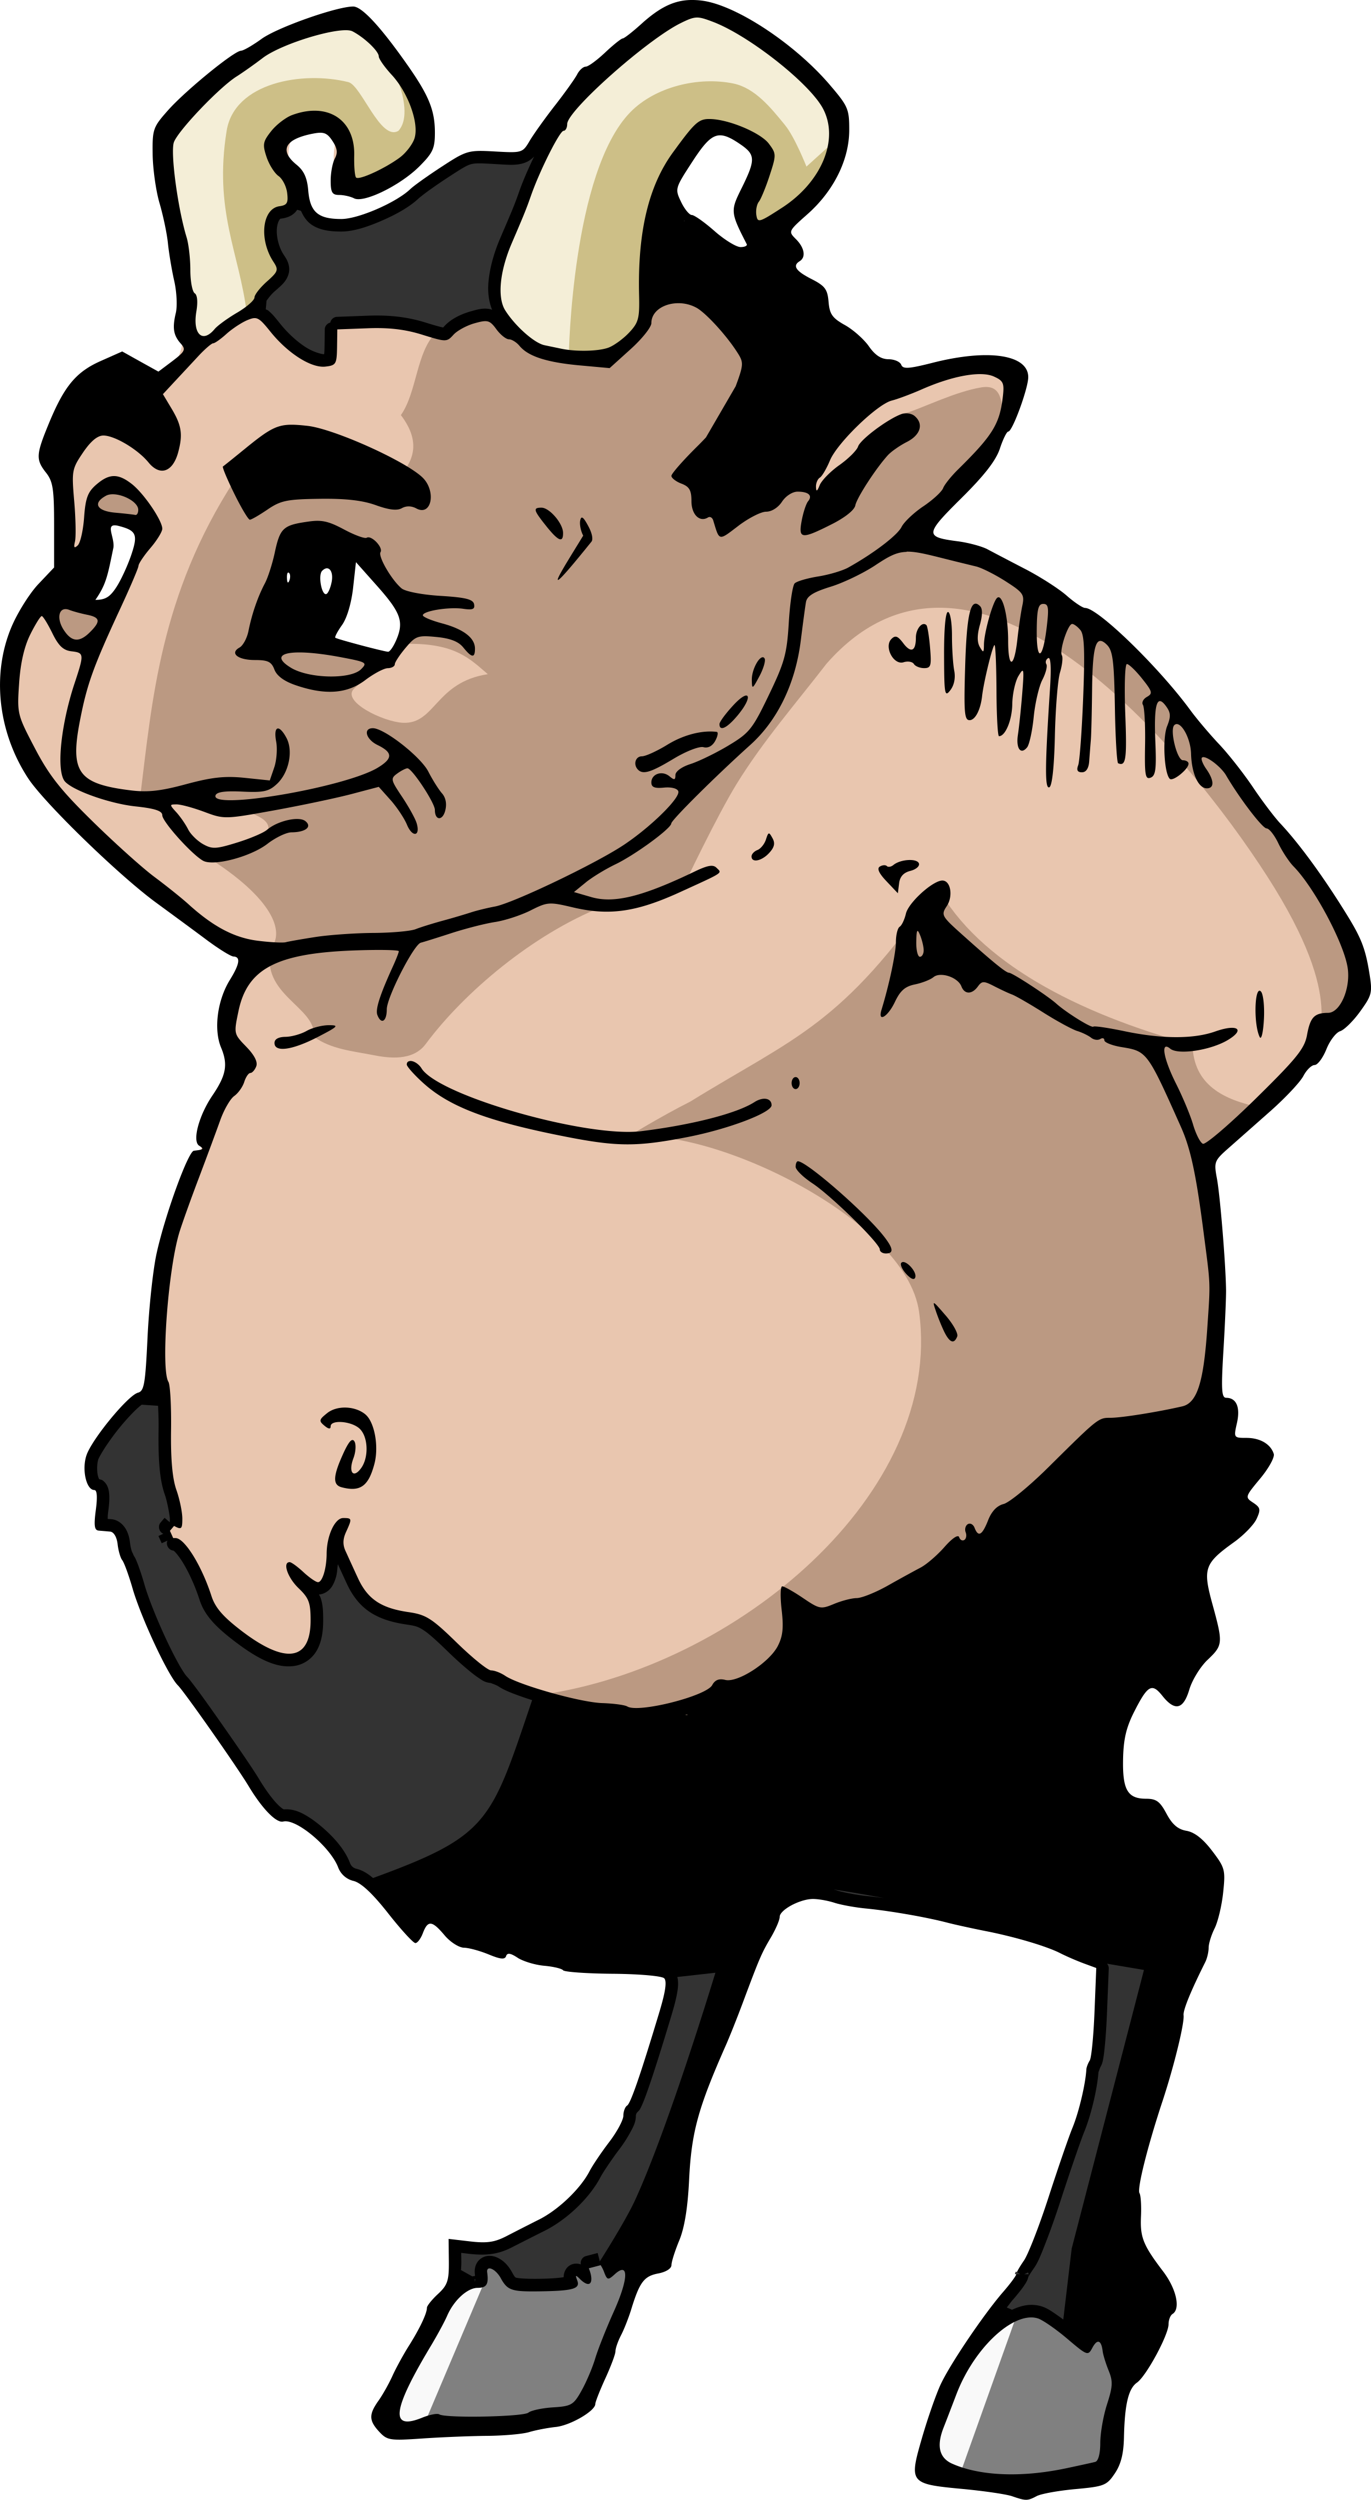
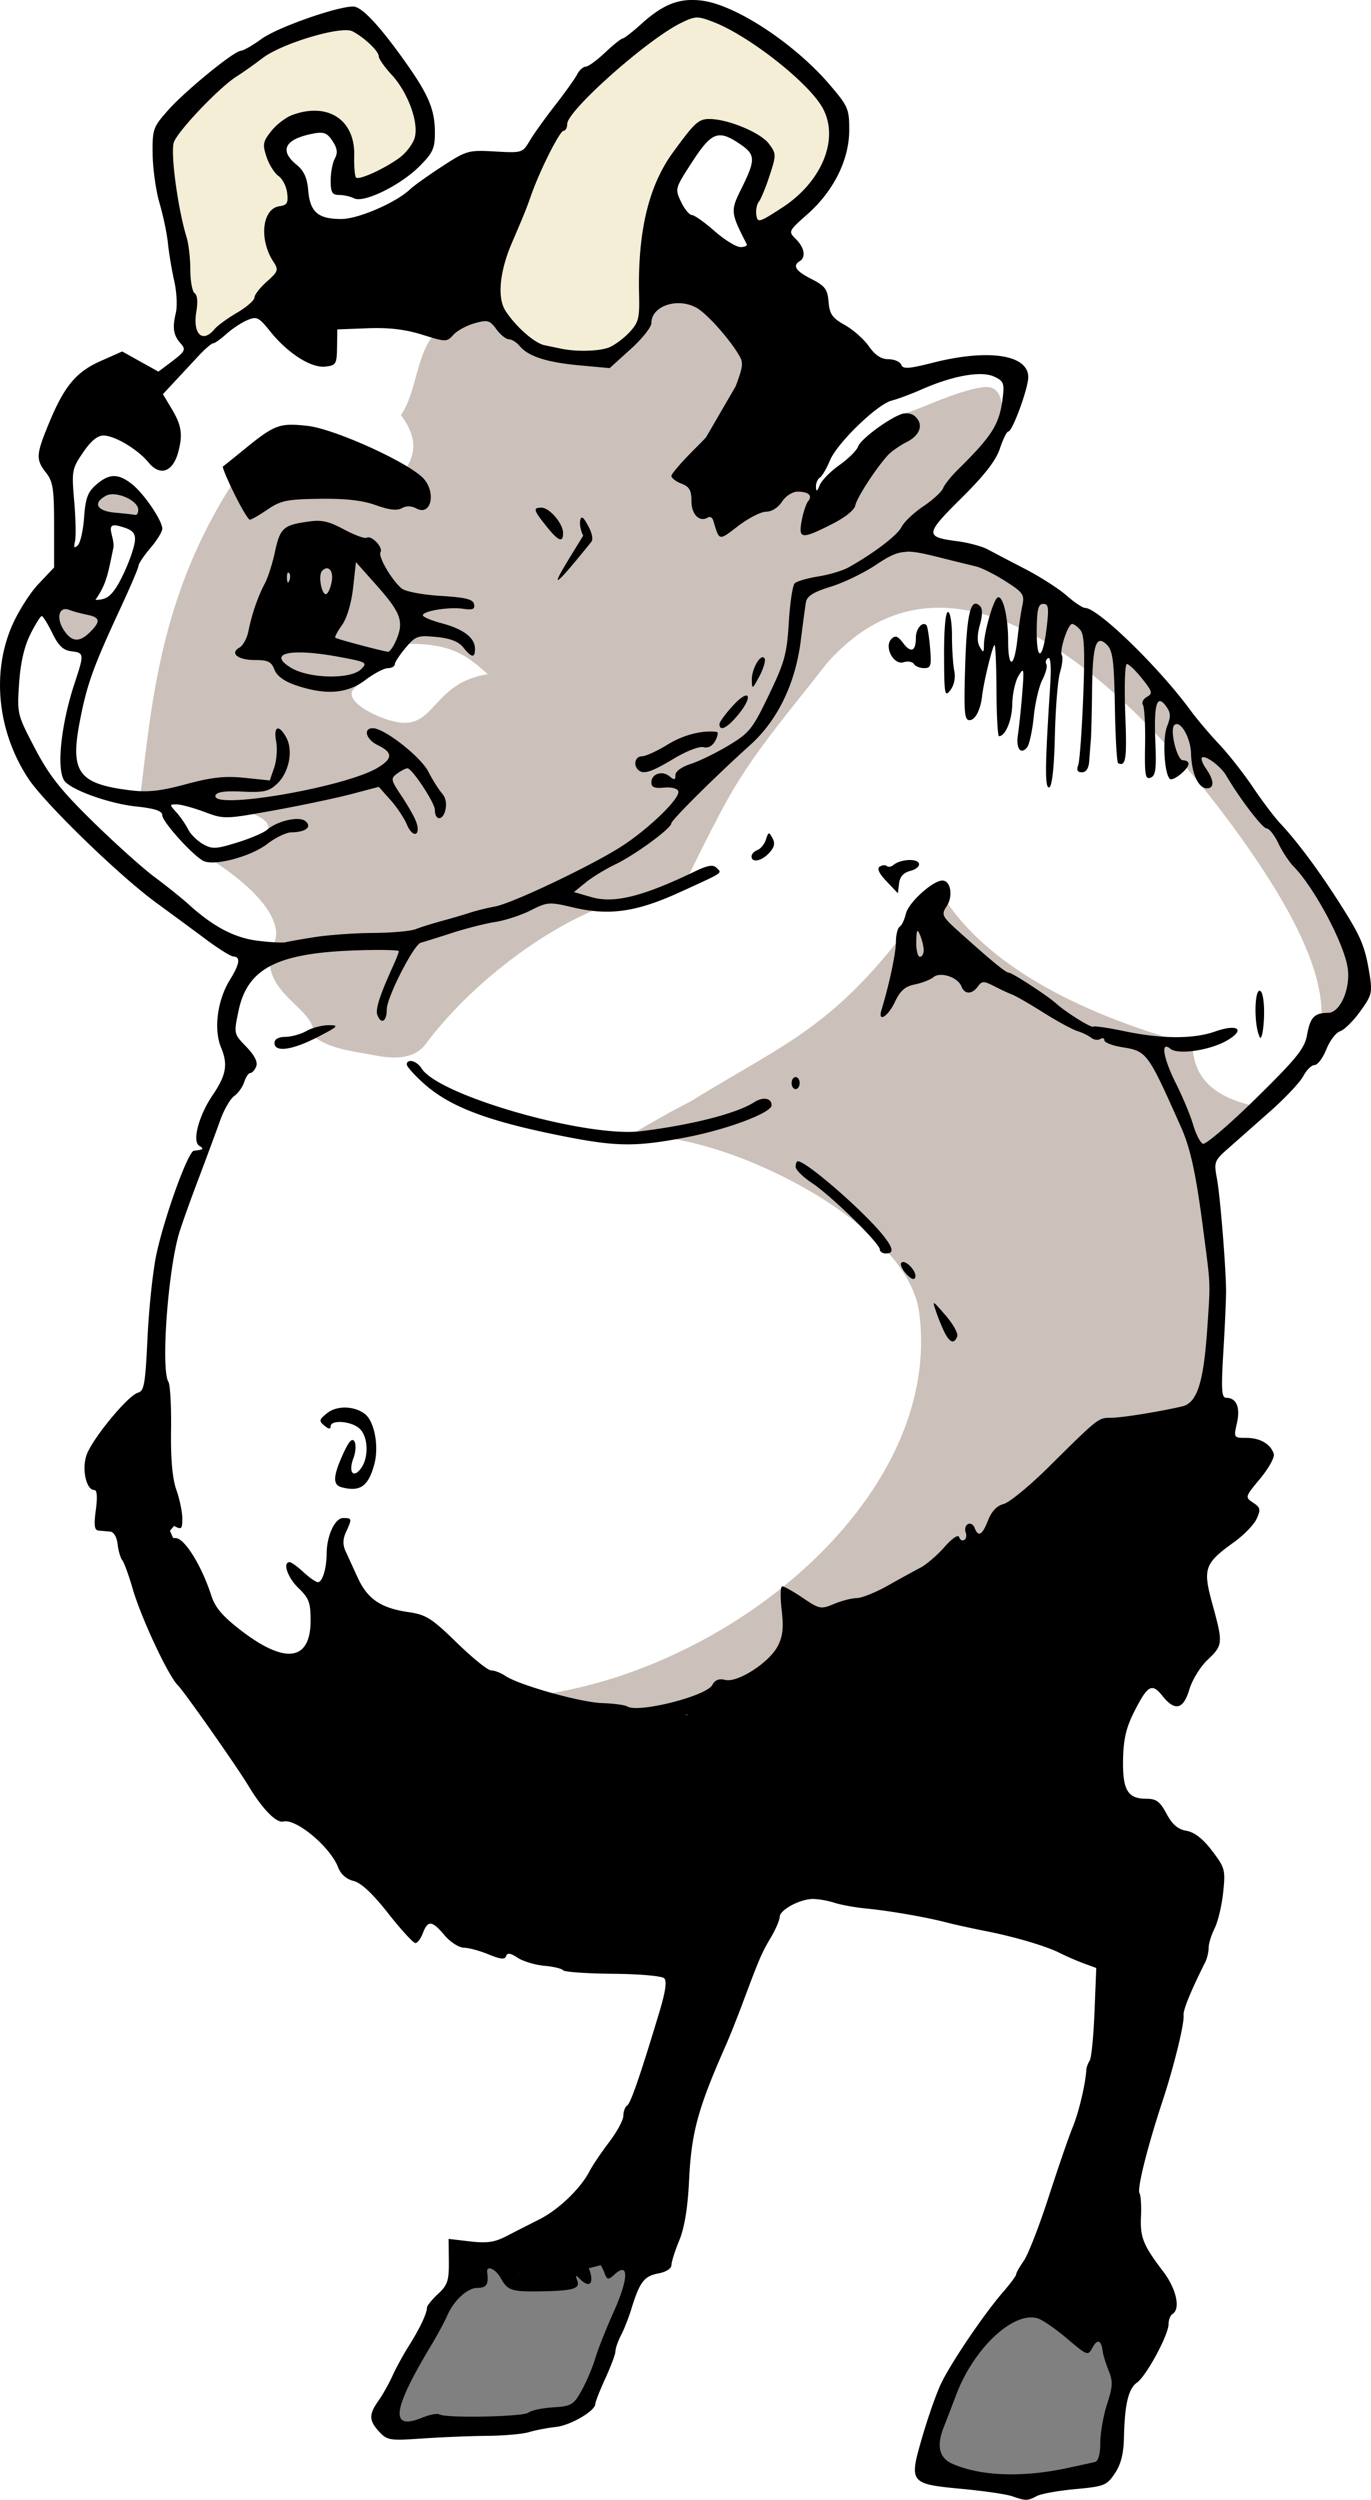
<svg xmlns="http://www.w3.org/2000/svg" viewBox="0 0 342 623.48">
-   <path d="M173.428 1.63c-18.815 5.054-31.544 21.939-42.249 37.028-16.19-2.278-26.776 10.704-40.828 16.297-16.302 9.262-28.464-32.37-6.479-20.604-6.152 26.906 34.937 5.44 19.819-11.834-7.496-25.433-32.352-18.809-47.81-4.975-20.919 8.881-16.357 29.776-11.754 47.544 3.537 11.15 4.019 38.807-13.762 24.107-28.369 8.476-10.502 37.046-17.4 55.762C-4.159 160.07-.46 188.63 16.503 202.477c9.959 16.665 36.755 25.627 46.947 38.738-7.333 8.07-5.376 17.135-3.87 24.298-5.71 9.143-8.464 21.046-14.064 30.794-6.53 15.935-6.042 33.533-8.816 50.05-17.58 22.162 11.724 66.972 28.676 86.512 70.658 18.844 146.66-10.304 214.24-20.46 4.525-17.915 1.922-24.37 19.22-54.156 6.899-17.484 4.984-66.501 2.484-66.648-4.818-3.212 26.418-25.193 38.417-43.163.476-19.643-16.685-33.683-26.652-49.083-17.927-22.917-36.58-46.835-63.838-59.046-14.766-1.466-28.872-5.09-8.89-19.022 11.021-9.756 23.844-38.497-2.9-30.053-19.263 6.682-39.345-15.832-44.048-30.626 2.284-13.46 28.217-30.1 8.109-42.607-8.268-6.96-16.818-15.14-28.094-16.375zm6.844 31.094c15.499 2.993 5.721 23.602 8.65 32.383-20.383-.336-34.245-25.994-8.65-32.383z" fill="#e9c6af" />
  <path d="M169.69 72.219c-7.19 5.961-15.229 13.596-21.219 17.156-10.438 1.275-15.312-4.66-25.75-11.094-1.652 3.335-10.64 1.444-13.969 4.688-4.937 4.81-4.708 14.82-8.75 20.562 5.3 6.997 3.011 11.827-1.031 16.155H58.565c-18.69 28.79-20.621 55.27-23.565 78.81 9.546-1.713 16.83 1.147 24.594 3 4.334 2.037 10.943 3.215 5.031 9.094L51.5 213.62c16.841 10.552 19.437 18.874 16.156 22.72-3.008 11.81 11.454 14.821 10.625 22.218 4.221 3.161 10.032 3.641 14.625 4.563 4.081.819 10.07 1.601 13.281-2.719 9.722-13.08 26.814-27.33 43.812-34.156 11.983-3.884 14.894-4.154 20.688-5.563 0 0 8.142-17.176 13.125-25.25 6.528-10.579 14.763-20.047 22.375-29.906 37-42.092 89.713 21.528 110 53.156s11.404 40.044 12.312 43.594c4.006-4.434 7.982-8.925 11.25-13.844 1.798-9.306-4.619-17.956-9.219-25.53-16.478-23.008-34.015-45.852-54.219-65.657-10.637-7.327-21.51-15.313-33.844-19.812-3.255-1.7-11.24-.592-10.438-5.937 1.585-2.01 3.24-4.016 4.906-6.031l-4.437 2.719 8.969-7.72 8.969-15.811c-.692-3.871-.19-8.937-5.657-8.031-6.493 1.075-14.198 4.957-18.688 6.375-3.26 1.03-15.9 14.83-22.625 22.344-.395-1.88-.665-3.82-.968-5.657l-19.688 9.094-11.094-13.125c11.12-6.92 12.02-17.946 17.15-27.275-5.8-5.588-6.22-12.96-19.19-16.156zM27.81 121.5c-2.451.11-5.326 2.06-5.125 4.75.563 2.761 3.879 3.195 6.188 3.563 2.1.095 4.476.915 6.437-.157 2.075-1.69.838-4.909-1.156-6.125-1.82-1.32-4.088-2.1-6.344-2.03zm-11.906 28.656c-2.845.274-3.605 3.917-2.469 6.125 1.042 2.585 3.289 5.647 6.469 5.031 2.78-.702 4.903-3.086 6.25-5.5.76-2.317-1.766-3.928-3.75-4.25-2.14-.513-4.276-1.372-6.5-1.406zm85.594 10.43c12.17-.2 15.832 3.855 20.188 7.563-13.132 2.02-13.06 12.512-21.188 12.125-4.942-.236-15.545-5.403-12.125-8.563l6.562-6.063 6.563-5.062zm132.34 60.625c-23.84 34.717-35.509 37.395-61.625 53.531-7.252 3.635-16.156 9.094-16.156 9.094 19.164-3.863 70.008 19.642 73.219 43.438 6.108 45.27-45.723 88.608-94.438 95.438l26.25 7.594L191.9 417.68l66.688-39.406-2.438-4.438 19.375-17.28 25.48-5.56 3.53-30.81-4.03-30.28 14.16-13.66c-9.625-1.876-16.933-5.75-17.188-15.657-29.002-7.887-53.422-20.745-63.624-39.375z" opacity=".294" fill="#502d16" />
-   <path d="M71.688 135.34l-5.05 25.254 28.788 4.04 8.081-7.576-14.142-19.698-17.678-2.02zM24.218 128.78l13.637 3.03-9.596 18.688-9.597.506-3.535-5.051 9.091-17.173z" fill="#fff" />
  <path d="M83.878 6.28c-15.789 2.7-29.48 13.121-39.522 25.191-4.98 7.181-1.263 16.727-.126 24.622 2.334 8.983 1.386 19.121 4.64 27.842 4.404 2.837 8.45-3.574 11.91-5.647 4.347-4.07 12.17-10.037 7.473-16.64-1.656-4.058-.19-8.56 4.072-10.038 4.248-6.086-8.11-11.626-3.44-17.804 3.897-4.824 14.558-7.159 16.761.316 2.089 3.493-.946 11.538 5.367 11.112 7.352-2.047 16.384-8.392 13.164-17.173-3.165-7.962-7.887-16.268-15.184-21.024-1.599-.717-3.378-.942-5.114-.758zm89.272-2.873c-11.431 3.438-19.695 13.2-28.265 20.988-9.157 9.605-13.045 22.9-18.173 34.855-3.24 7.293-5.743 17.184 1.518 23.107 6.053 7.446 17.007 7.4 25.38 4.893 9.509-4.995 6.729-17.153 8.29-25.91.81-10.945 5.12-22.812 14.06-29.554 5.208-1.235 11.09 1.883 14.804 5.461 2.47 6.07-5.809 12.038-2.809 17.993 4.976 2.411 9.376-3.895 12.911-6.629 8.559-6.661 9.663-20.759 1.042-27.842-8.023-7.183-16.83-15.156-27.716-17.394-.348.01-.696-.022-1.042.032z" fill="#f4eed7" />
-   <path d="M141.888 88.69s.768-45.783 15.357-60.714c6.217-6.363 17.002-8.941 25.714-7.143 5.39 1.113 9.375 6.095 12.857 10.357 2.46 3.01 5.357 10.357 5.357 10.357l7.5-6.786c1.206 10.57-7.586 17.373-17.857 21.786l-4.28-3.22 4.64-14.64c-2.634-2.922-5.55-5.732-12.857-6.785-5.293 4.025-11.526 6.64-13.214 16.07-5.841 13.509-3.239 22.192-2.857 32.144l-11.071 10-9.286-1.429zM61.538 77.98c-1.865-14.921-8.226-25.345-5-45.357 1.944-12.057 18.948-14.976 30.357-12.143 3.261.81 8.039 14.858 12.5 12.143 4.453-4.802-2.109-18.929-4.643-18.929l13.214 20-16.07 12.857-6.072-1.071-.715-12.143-7.5-3.572-7.857 5.357 3.929 10.357 1.071 8.572-5.714 2.143 1.786 10.714 2.143 1.071-11.43 10z" opacity=".467" fill="#a0892c" />
  <path d="M149.258 563.38c-2.093.22-4.56 1.488-3.705 4.018-2.648-.243-4.036 3.083-6.898 2.165-3.637-.519-8.502 1.398-11.273-1.052-1.324-2.28-5.269-6.066-6.852-1.872-.19 3.178-3.811 2.085-5.357 4.219-7.21 7.993-11.82 18.024-16.257 27.744-1.691 2.853-.254 8.193 3.87 6.943 8.298-2.797 17.42-.312 26.003-1.674 4.38-1.148 8.965-1.345 13.304-2.455 6.1-4.245 7.359-12.43 10.408-18.765 1.52-5.484 5.348-10.74 4.927-16.525-.854-2.71-4.306-.828-5.335-.156.038-1.487-1.333-2.815-2.835-2.59zM256.608 576.57c-7.778 1.257-13.344 8.269-16.998 14.766-2.704 6.438-6.822 13.103-6.283 20.279 1.696 5.455 8.775 5.743 13.46 6.696 9.319.825 18.9-.561 27.798-3.084 2.272-2.932 1.082-7.606 2.403-11.135 1.392-5.52 2.77-11.34.14-16.768-.06-2.686-3.148-6.081-5.341-3.276-1.534 1.99-3.719-2.073-5.446-2.701-2.905-2.065-5.918-4.926-9.733-4.777z" fill="gray" />
-   <path d="M114.748 570.12l-18.929 33.929c5.546 3.412 3.248 1.413 9.643 1.429l15.72-37.15-6.429 1.785zM246.888 580.12l-10.71 16.07-4.286 18.929 7.143 3.214 14.643-41.07-6.786 2.856z" fill="#f9f9f9" />
  <path d="M172.298 0c-4.218.089-7.782 1.869-12.312 5.969-2.2 1.99-4.283 3.612-4.656 3.625-.374.013-2.365 1.606-4.406 3.531-2.042 1.925-4.195 3.5-4.813 3.5-.618 0-1.582.849-2.125 1.906-.543 1.058-3.03 4.545-5.531 7.75s-5.362 7.21-6.344 8.875c-1.756 2.977-1.898 3.007-8.656 2.625-6.639-.375-7.08-.237-13.156 3.719-3.46 2.253-7.036 4.792-7.938 5.656-3.491 3.35-12.97 7.469-17.219 7.469-5.807 0-7.792-1.722-8.25-7.094-.274-3.223-1.084-4.953-2.906-6.437-4.438-3.616-2.902-6.44 4.188-7.782 2.619-.495 3.442-.168 4.78 1.876 1.207 1.84 1.332 2.939.563 4.374-.566 1.059-1.03 3.54-1.03 5.5 0 2.937.392 3.563 2.093 3.563 1.136 0 2.824.372 3.75.844 2.424 1.234 11.542-3.23 16.281-7.97 3.364-3.363 3.875-4.475 3.875-8.405 0-5.571-1.487-9.24-6.844-16.875-6.676-9.516-11.37-14.594-13.53-14.594-4.122 0-18.933 5.229-22.845 8.062-2.232 1.617-4.551 2.957-5.156 2.97-1.7.032-13.858 9.952-18.219 14.874-3.727 4.207-3.896 4.699-3.813 11 .049 3.628.821 9.103 1.72 12.156.897 3.054 1.844 7.554 2.093 10 .249 2.447.947 6.638 1.563 9.344.615 2.706.808 6.306.406 8-.898 3.785-.614 5.6 1.25 7.687 1.275 1.428 1.055 1.935-2.063 4.313l-3.53 2.656-4.5-2.5-4.532-2.531-5.344 2.375c-6.165 2.73-9.109 6.26-12.96 15.6-3.207 7.777-3.285 8.978-.687 12.28 1.713 2.179 2 4.059 2 13.095v10.53l-3.907 4.126c-2.156 2.267-5.171 7.059-6.687 10.625-5.02 11.81-3.436 26.303 4.125 37.844 4.012 6.124 22.614 24.198 31.906 31 3.757 2.75 9.377 6.878 12.469 9.187 3.091 2.31 6.156 4.222 6.844 4.25 1.82.074 1.555 1.86-.907 5.844-3.133 5.07-4.073 12.361-2.187 16.875 1.766 4.227 1.272 6.885-2.156 11.938-3.402 5.013-5.088 11.406-3.313 12.531 1.285.815 1.11.985-1.312 1.25-1.46.16-7.382 16.557-9.375 25.938-.842 3.959-1.84 13.2-2.188 20.562-.55 11.632-.842 13.443-2.375 13.844-2.505.655-11.559 11.67-12.875 15.656-1.179 3.573-.024 8.625 1.97 8.625.692 0 .808 1.73.374 5-.514 3.879-.35 5.036.719 5.125.758.064 2.05.176 2.875.25.883.08 1.644 1.358 1.844 3.125.186 1.65.707 3.45 1.156 4 .45.55 1.61 3.7 2.562 7 2.124 7.361 8.918 21.883 11.344 24.25 1.54 1.503 14.727 20.292 17.594 25.062 3.433 5.714 6.952 9.321 8.657 8.875 3.187-.833 11.769 6.342 13.719 11.47a5.415 5.415 0 003.812 3.343c1.888.457 4.741 3.114 8.656 8.094 3.205 4.076 6.26 7.406 6.781 7.406.521 0 1.353-1.125 1.875-2.5 1.24-3.26 2.281-3.152 5.407.562 1.429 1.7 3.588 3.068 4.843 3.094 1.245.026 4.03.796 6.188 1.688 2.923 1.208 4.013 1.303 4.312.406.293-.878 1.078-.772 2.875.406 1.357.889 4.337 1.794 6.625 2 2.289.206 4.417.708 4.72 1.125.301.417 5.873.822 12.374.875 6.645.054 12.264.546 12.844 1.125.708.708.33 3.33-1.187 8.375-4.756 15.803-7.18 22.83-8.063 23.375-.506.313-.937 1.469-.937 2.531 0 1.063-1.583 4.01-3.531 6.563-1.95 2.553-4.155 5.828-4.907 7.281-2.248 4.349-7.773 9.63-12.562 12.031a1067.358 1067.358 0 00-8.218 4.188c-2.915 1.498-4.851 1.772-9.032 1.28l-5.343-.624.062 5.594c.048 4.864-.331 5.94-2.719 8.156-1.512 1.403-2.75 2.945-2.75 3.437 0 1.405-1.78 5.173-4.531 9.532-1.388 2.2-3.225 5.575-4.094 7.5-.869 1.925-2.431 4.696-3.469 6.156-2.422 3.41-2.39 4.949.22 7.75 1.984 2.13 2.666 2.21 10.75 1.656 4.746-.326 12-.62 16.124-.656s8.85-.443 10.5-.938 4.658-1.073 6.656-1.281c3.617-.377 9.844-4 9.844-5.719 0-.496 1.125-3.369 2.5-6.375s2.528-6.058 2.531-6.781c.003-.723.614-2.51 1.375-3.969.762-1.46 1.914-4.384 2.563-6.5 2.085-6.801 3.215-8.28 6.719-8.937 1.966-.37 3.312-1.238 3.312-2.094 0-.8.871-3.548 1.938-6.125 1.316-3.18 2.12-8.062 2.468-15.188.578-11.823 2.229-17.828 9.157-33.5.972-2.2 2.852-6.925 4.187-10.5 4.17-11.161 4.69-12.412 7-16.312 1.238-2.09 2.25-4.44 2.25-5.219 0-1.748 5.065-4.469 8.313-4.469 1.32 0 3.718.416 5.312.938s5.125 1.17 7.875 1.437c6.057.591 14.977 2.148 20.188 3.5 2.112.548 6.513 1.505 9.813 2.157 7.277 1.436 15.119 3.768 18.5 5.5 1.375.704 3.977 1.84 5.75 2.5l3.218 1.187-.437 10.906c-.237 6.006-.767 11.485-1.188 12.156-.42.672-.811 1.669-.843 2.219-.214 3.692-1.875 10.689-3.438 14.5-1.015 2.475-3.715 10.35-6.031 17.5s-5.081 14.229-6.125 15.719c-1.043 1.49-1.906 3.007-1.906 3.375 0 .368-1.463 2.347-3.25 4.406-4.806 5.536-13.144 17.857-15.562 23-1.164 2.475-3.268 8.5-4.688 13.406-3.274 11.317-3.106 11.503 10.188 12.75 5.412.508 10.938 1.332 12.312 1.813 3.403 1.188 3.84 1.174 6.094-.032 1.079-.577 5.43-1.364 9.656-1.75 7.199-.656 7.826-.908 9.844-3.906 1.529-2.271 2.187-4.857 2.281-8.969.192-8.328 1.117-12.193 3.25-13.688 2.322-1.626 7.875-11.907 7.875-14.562 0-1.078.45-2.222 1-2.562 2.053-1.269.943-6.273-2.343-10.594-5.008-6.584-5.771-8.502-5.532-13.75.12-2.637-.045-5.248-.375-5.781-.649-1.05 2.022-11.696 5.72-22.875 2.86-8.652 5.521-19.496 5.28-21.5-.153-1.277 1.786-6.024 5.407-13.25.478-.955.843-2.571.843-3.594s.675-3.19 1.5-4.844c.825-1.654 1.785-5.685 2.125-8.938.588-5.622.468-6.146-2.78-10.406-2.303-3.018-4.389-4.625-6.376-4.968-2.126-.368-3.527-1.556-4.969-4.25-1.655-3.094-2.537-3.748-5.125-3.75-4.601-.004-5.877-2.236-5.719-9.906.103-4.963.79-7.892 2.782-11.812 3.375-6.646 4.415-7.22 7.03-3.938 3.127 3.92 5.234 3.416 6.72-1.594.693-2.337 2.727-5.66 4.53-7.375 3.867-3.675 3.918-4.1 1.22-13.938-2.433-8.868-2.006-10.115 5.406-15.438 2.425-1.741 4.96-4.351 5.625-5.812 1.063-2.334.953-2.818-.875-4.031-2.053-1.363-2.014-1.463 1.781-6.032 2.116-2.547 3.633-5.3 3.375-6.125-.765-2.45-3.398-4-6.812-4-3.18 0-3.207-.03-2.375-3.719.882-3.913-.133-6.28-2.688-6.28-1.15 0-1.27-2.04-.687-11.75.387-6.463.69-13.326.656-15.25-.121-6.903-1.497-23.519-2.281-27.72-.765-4.09-.642-4.427 2.875-7.53 2.024-1.788 6.74-5.95 10.469-9.25 3.728-3.3 7.428-7.238 8.218-8.75.79-1.513 2.062-2.75 2.813-2.75.751 0 2.075-1.783 2.937-3.938.863-2.156 2.402-4.172 3.438-4.5 1.036-.33 3.28-2.544 5-4.938 2.96-4.123 3.09-4.653 2.25-9.75-.96-5.824-1.95-8.432-5.344-13.969-5.836-9.518-12.039-18.042-16.844-23.156-1.424-1.516-4.486-5.55-6.781-8.969-2.295-3.418-6.085-8.258-8.438-10.75s-5.607-6.33-7.218-8.53c-7.854-10.726-23.064-25.5-26.25-25.5-.612 0-2.691-1.396-4.625-3.095s-6.56-4.663-10.281-6.593c-3.723-1.93-7.945-4.136-9.375-4.907-1.43-.77-4.806-1.68-7.5-2.03-8.273-1.08-8.202-1.724.906-10.75 5.827-5.776 8.638-9.417 9.625-12.407.768-2.326 1.708-4.219 2.094-4.219 1.025 0 4.968-10.769 4.968-13.562 0-5.611-9.918-7.118-23.812-3.594-6.041 1.533-7.445 1.62-7.875.5-.286-.747-1.702-1.365-3.156-1.375-1.834-.012-3.341-.98-4.906-3.218-1.24-1.775-3.94-4.164-6-5.313-3.124-1.743-3.803-2.712-4.062-5.781-.266-3.147-.88-3.968-4.25-5.688-3.95-2.014-4.804-3.315-2.938-4.468 1.583-.979 1.191-3.34-.937-5.47-1.945-1.944-1.938-1.988 2.875-6.25 6.513-5.766 10.393-13.556 10.406-20.937.01-5.315-.286-5.972-4.875-11.344-8.668-10.145-23.144-19.73-31.625-20.938a18.516 18.516 0 00-3.032-.188zm1.438 4.375c1.065-.042 2.153.329 4.093 1.063 8.927 3.375 24.042 15.267 27.438 21.594 4.13 7.692-.257 18.348-10.188 24.78-5.758 3.73-6.096 3.827-6.406 1.813-.18-1.169.106-2.655.625-3.313.52-.657 1.726-3.585 2.688-6.53 1.692-5.187 1.675-5.443-.188-7.938-2.014-2.697-9.859-6.024-14.562-6.156-2.945-.083-3.842.752-9.375 8.343-6.09 8.357-8.817 19.845-8.437 35.594.138 5.761-.131 6.82-2.47 9.313-1.45 1.547-3.767 3.234-5.124 3.75-2.474.94-8.1 1.073-11.844.281-1.1-.232-2.981-.619-4.188-.875-2.528-.537-7.27-4.754-9.75-8.656-2.039-3.21-1.398-9.77 1.625-16.812 3.258-7.588 3.568-8.386 4.844-12 2.208-6.257 7.123-16 8.063-16 .504 0 .906-.762.906-1.688 0-3.335 19.95-21.064 28.344-25.188 1.796-.882 2.84-1.332 3.906-1.375zM86.36 7.531c.68.01 1.214.103 1.562.281 2.951 1.517 6.563 4.953 6.563 6.25 0 .607 1.451 2.684 3.218 4.594 4.176 4.513 6.939 12.291 5.657 15.97-.517 1.482-2.168 3.59-3.657 4.687-3.754 2.767-10.157 5.686-10.875 4.969-.327-.328-.53-2.809-.468-5.532.2-8.91-6.594-13.33-15.47-10.062-1.594.587-3.938 2.387-5.218 4-2.08 2.621-2.218 3.315-1.188 6.438.635 1.922 1.998 4.08 3 4.781 1.002.702 1.963 2.613 2.156 4.25.292 2.473-.023 3.01-1.937 3.281-4.31.611-5.144 8.283-1.5 13.844 1.328 2.027 1.21 2.412-1.625 4.938-1.688 1.504-3.094 3.287-3.094 3.969 0 .681-1.931 2.385-4.312 3.78-2.382 1.396-4.914 3.238-5.625 4.095-3.039 3.66-5.519 1.284-4.563-4.375.4-2.362.249-4.127-.406-4.532-.589-.364-1.094-2.965-1.094-5.78 0-2.817-.42-6.5-.937-8.188-2.23-7.293-4.084-21.312-3.157-23.75 1.117-2.936 11.302-13.62 15.594-16.344 1.65-1.048 4.575-3.12 6.5-4.594 4.23-3.24 16.11-7.03 20.875-6.969zm93.374 26.22c1.34.033 2.854.807 4.875 2.187 3.913 2.67 3.931 3.858.25 11.28-2.655 5.355-2.618 5.838 1.407 13.657.212.412-.463.75-1.531.75s-4.001-1.8-6.5-4-5.045-4-5.657-4-1.826-1.475-2.687-3.282c-1.55-3.251-1.507-3.372 2.781-9.968 3.05-4.691 4.83-6.682 7.063-6.625zm-10.78 41.874a9.432 9.432 0 014.718 1.094c2.326 1.245 7.413 6.775 10.156 11.031 1.67 2.591 1.767 2.99-.312 8.594l-7.406 12.75a83.269 83.269 0 01-2.25 2.312c-3.502 3.465-6.375 6.745-6.375 7.282 0 .536 1.125 1.414 2.5 1.937 1.993.758 2.5 1.65 2.5 4.375 0 3.35 2.046 5.347 4.125 4.063.504-.312 1.094.027 1.312.75 1.572 5.201 1.28 5.145 6.219 1.375 2.56-1.955 5.685-3.563 6.969-3.563 1.385 0 2.996-1.016 3.968-2.5.933-1.423 2.613-2.5 3.875-2.5 2.754 0 3.81.971 2.625 2.406-.496.6-1.208 2.781-1.593 4.844-.862 4.611-.068 4.691 7.5.875 3.296-1.662 5.652-3.528 5.875-4.688.362-1.887 5.128-9.241 8.125-12.53.825-.906 2.962-2.404 4.75-3.313 3.436-1.748 4.24-4.537 1.875-6.5-.756-.627-2.218-.815-3.25-.438-3.463 1.265-10.226 6.329-10.812 8.094-.32.962-2.422 3.047-4.657 4.625-2.234 1.579-4.433 3.829-4.906 5-.655 1.623-.889 1.726-.937.438-.035-.93.41-1.968.969-2.313.558-.345 1.687-2.287 2.53-4.312 1.81-4.342 11.786-14.001 15.407-14.906 1.39-.348 4.78-1.602 7.53-2.813 7.7-3.39 14.724-4.645 17.939-3.187 2.397 1.086 2.648 1.636 2.219 5.219-.802 6.684-2.54 9.475-11.188 18-1.678 1.653-3.345 3.727-3.688 4.625-.343.897-2.566 2.938-4.937 4.53s-4.819 3.915-5.438 5.157c-1.034 2.074-6.982 6.608-13.312 10.125-1.418.788-4.796 1.788-7.5 2.219-2.704.43-5.327 1.202-5.844 1.719-.516.516-1.175 4.916-1.468 9.78-.472 7.834-1.045 9.899-4.97 18.063-4.106 8.544-4.86 9.468-10.124 12.625-3.125 1.873-7.375 3.933-9.438 4.594-2.196.703-3.75 1.845-3.75 2.75 0 1.254-.261 1.314-1.468.312-1.84-1.527-4.532-.616-4.532 1.531 0 1.19.808 1.516 3.157 1.281 1.819-.18 3.32.21 3.562.907.563 1.626-6.958 9.004-13.719 13.469-7.15 4.721-27.519 14.449-32 15.28-1.925.358-4.625 1.018-6 1.47-1.375.451-4.525 1.39-7 2.062-2.475.671-5.538 1.627-6.812 2.125-1.275.498-6 .91-10.5.938-4.501.027-10.967.476-14.375 1-3.408.523-6.783 1.117-7.5 1.312-.718.195-3.897.029-7.063-.375-5.84-.744-11.073-3.521-17.25-9.125-1.65-1.497-5.475-4.558-8.5-6.812s-9.95-8.491-15.406-13.844c-7.967-7.817-10.8-11.392-14.375-18.22-4.393-8.387-4.454-8.596-3.937-16.187.35-5.153 1.288-9.198 2.812-12.25 1.252-2.507 2.529-4.557 2.844-4.532.315.026 1.492 1.939 2.625 4.25 1.552 3.167 2.724 4.293 4.75 4.532 3.203.376 3.245.627.812 7.968-3.335 10.066-4.545 21.111-2.625 24.22 1.395 2.256 11.062 5.776 17.812 6.5 4.921.526 6.688 1.132 6.688 2.218 0 1.587 7.41 9.83 10.188 11.344 2.617 1.427 11.85-.995 16.03-4.219 2.031-1.565 4.731-2.867 6-2.875 3.528-.023 5.211-1.361 3.5-2.78-1.587-1.319-6.985-.103-9.593 2.155-.887.768-4.263 2.19-7.5 3.188-5.24 1.614-6.153 1.675-8.469.375-1.43-.803-3.112-2.47-3.719-3.688-.606-1.217-1.907-3.115-2.906-4.218-1.758-1.943-1.781-2.001.063-2 1.048 0 4.156.848 6.906 1.875 4.945 1.845 5.137 1.838 17.5-.407 6.875-1.248 15.542-3.08 19.25-4.062l6.75-1.781 2.906 3.25c1.607 1.8 3.463 4.59 4.125 6.187 1.36 3.281 3.433 2.931 2.406-.406-.366-1.191-2.022-4.15-3.656-6.594-2.8-4.187-2.872-4.518-1.187-5.75.983-.719 2.144-1.312 2.562-1.312 1.146 0 6.844 8.641 6.844 10.375 0 2.69 1.927 2.782 2.594.125.417-1.664.123-3.18-.844-4.282-.825-.94-2.347-3.357-3.375-5.375-1.892-3.712-10.991-10.844-13.844-10.844-2.496 0-1.726 2.783 1.156 4.188 3.841 1.872 3.877 3.326.125 5.625-8.024 4.916-41.853 10.704-40.53 6.937.303-.866 2.37-1.146 6.718-.937 5.344.256 6.621-.055 8.625-1.938 2.965-2.785 4.079-8.227 2.344-11.469-1.866-3.486-3.292-2.98-2.563.907.343 1.825.114 4.772-.5 6.53l-1.094 3.188-6.312-.656c-4.92-.504-8.175-.138-14.594 1.594-6.334 1.709-9.524 2.063-13.812 1.531-13.092-1.622-15.146-4.469-12.625-17.438 1.768-9.092 3.312-13.386 10.125-28.062 2.425-5.225 4.447-9.95 4.469-10.5.021-.55 1.372-2.564 3-4.469 1.627-1.904 2.937-4.062 2.937-4.78 0-2.047-4.578-8.778-7.562-11.126-3.45-2.714-5.666-2.683-8.906.125-2.119 1.835-2.687 3.333-3.032 8.156-.232 3.252-.948 6.402-1.593 7-.877.812-1.054.561-.688-.968.27-1.126.188-5.626-.187-10-.656-7.643-.578-8.103 2.187-12.188 1.927-2.847 3.619-4.253 5.094-4.25 2.806.005 8.586 3.454 11.25 6.718 2.863 3.509 6.066 2.415 7.406-2.562 1.216-4.515.841-6.762-1.812-11.125l-2-3.344 2.875-3.094c1.588-1.703 4.25-4.556 5.906-6.344 1.656-1.787 3.349-3.25 3.75-3.25.4 0 1.876-1.04 3.281-2.312 1.405-1.271 3.735-2.823 5.187-3.438 2.432-1.029 2.878-.808 5.813 2.844 4.363 5.43 10.187 9.123 13.719 8.719 2.632-.301 2.835-.627 2.906-4.781l.063-4.5 7.53-.281c5.276-.208 9.329.256 13.626 1.593 5.98 1.862 6.153 1.865 7.812.032.934-1.032 3.302-2.324 5.282-2.875 3.263-.909 3.775-.763 5.437 1.5 1.008 1.372 2.413 2.5 3.125 2.5.712 0 1.901.746 2.656 1.656 2.153 2.595 6.74 4.087 14.906 4.844l7.563.687 5.187-4.687c2.87-2.58 5.22-5.522 5.22-6.532 0-2.937 3.022-4.874 6.468-4.968zm-96.563 30.312c-3.643.076-5.746 1.481-11.405 6.094-2.75 2.241-5.157 4.178-5.376 4.313-.218.134 1.048 3.164 2.813 6.75s3.518 6.53 3.906 6.53c.388 0 2.376-1.16 4.438-2.562 3.301-2.243 4.868-2.546 13-2.656 6.471-.087 10.663.392 14 1.594 3.289 1.185 5.285 1.412 6.468.75 1.108-.62 2.395-.596 3.625.062 3.892 2.083 5.045-4.54 1.375-7.875-4.639-4.214-22.034-11.987-28.5-12.719-1.753-.198-3.129-.306-4.343-.28zm-44.28 17.34c2.677-.013 6.375 1.972 6.375 3.875 0 .811-.337 1.378-.75 1.281-.412-.096-2.662-.352-5-.562-4.644-.418-5.695-2.406-2.25-4.25.451-.241 1.008-.34 1.625-.344zm106.97 3.344c-2.167 0-2.028.572 1.157 4.563 3.056 3.83 4.268 4.308 4.218 1.687-.044-2.35-3.398-6.25-5.375-6.25zm10.09 2.47c-.198-.007-.335.243-.437.719-.2.933.138 2.637.75 3.781-5.089 8.366-12.219 19.252 2.062 1.5.406-.504.236-1.926-.75-3.781-.791-1.49-1.294-2.208-1.625-2.219zm-66.219.813c-.737.012-1.539.113-2.468.25-5.862.859-6.643 1.617-7.938 7.656-.596 2.781-1.701 6.242-2.469 7.687-1.752 3.3-3.265 7.683-4.093 11.875-.353 1.784-1.36 3.644-2.22 4.125-2.542 1.423-.453 3.125 3.813 3.125 3.259 0 4.13.417 4.875 2.375.594 1.562 2.39 2.899 5.22 3.875 7.426 2.563 12.903 2.188 17.405-1.219 2.16-1.634 4.694-2.984 5.656-3 .963-.015 1.75-.46 1.75-.968s1.213-2.342 2.688-4.094c2.497-2.968 3.025-3.167 7.687-2.719 3.503.337 5.513 1.135 6.72 2.625 2.116 2.614 2.905 2.689 2.905.281 0-2.676-2.847-4.867-8.25-6.312-2.605-.697-4.75-1.59-4.75-2 0-1.088 6.528-2.144 10.062-1.625 2.37.347 2.954.11 2.72-1.125-.236-1.237-2.05-1.703-8.376-2.094-4.664-.288-8.776-1.09-9.719-1.875-2.459-2.048-5.91-7.964-5.25-9.031.721-1.166-2.283-4.307-3.437-3.594-.464.287-3.002-.644-5.656-2.062-2.991-1.598-4.664-2.193-6.875-2.157zm-49.562 1.218c4.663 1.17 5.092 2.148 3.344 7.313-.873 2.581-2.511 6.157-3.656 7.937-1.628 2.532-2.786 3.24-5.281 3.25 2.747-3.979 3.04-6.024 4.501-13.062.324-2.71-2.267-6.162 1.093-5.437zm196.75 6.47c1.993-.053 4.412.476 8.344 1.468a952.68 952.68 0 009 2.219c1.375.329 4.687 1.989 7.344 3.687 4.444 2.84 4.779 3.338 4.188 6.125-.354 1.666-.9 5.41-1.22 8.313-.808 7.353-2.312 7.575-2.312.343 0-6.372-1.522-12.05-2.844-10.53-1.101 1.266-3.15 8.646-3.187 11.53-.027 2.099-.136 2.163-1.031.625-.691-1.186-.698-2.94 0-5.468.671-2.432.702-4.079.062-4.72-2.315-2.315-3.314 1.682-3.719 14.907-.354 11.573-.191 13.53 1.094 13.53 1.41 0 2.74-2.57 3.125-6 .413-3.666 2.74-13.103 3.125-12.718.235.235.441 5.428.469 11.562.028 6.134.309 11.156.625 11.156 1.591 0 3.253-3.997 3.313-8 .037-2.475.712-5.625 1.53-7 1.388-2.33 1.464-2.024.938 4.5-.31 3.85-.793 8.411-1.062 10.156-.528 3.414.725 5.108 2.312 3.094.537-.682 1.282-4.08 1.625-7.532.344-3.45 1.302-7.628 2.156-9.28.855-1.653 1.307-3.411 1-3.907-.306-.496-.113-1.16.438-1.5.653-.404.82 2.239.469 7.656-1.256 19.322-1.298 24.933-.188 24.562.704-.235 1.225-4.868 1.406-12.812.156-6.843.723-13.978 1.282-15.844.558-1.866.767-3.767.468-4.25-.694-1.123 1.503-7.844 2.563-7.844.44 0 1.36.686 2.062 1.532.972 1.17 1.14 5.183.688 16.78-.327 8.376-.884 15.984-1.25 16.939-.462 1.203-.177 1.75.937 1.75 1.04 0 1.687-.972 1.813-2.75.107-1.513.289-3.875.406-5.25s.254-7 .313-12.5c.121-11.35.99-14.01 3.718-11.281 1.439 1.438 1.772 4.002 1.97 15.5.129 7.577.495 13.894.812 14.03 1.95.847 2.214-1.004 1.78-12.25-.267-6.946-.085-12.5.407-12.5.487 0 2.189 1.63 3.781 3.626 2.583 3.237 2.706 3.73 1.22 4.562-.917.513-1.368 1.406-1 2 .367.595.619 5.08.53 9.938-.137 7.587.05 8.727 1.375 8.218 1.26-.483 1.474-2.103 1.188-8.937-.394-9.423.376-12.025 2.656-8.906 1.183 1.617 1.256 2.55.281 5-1.184 2.978-.746 11.722.657 13.125.764.764 4.687-2.406 4.687-3.781 0-.465-.63-.844-1.406-.844-1.464 0-3.33-7.576-2.156-8.75 1.44-1.441 4.075 3.018 4.187 7.094.137 4.951 1.83 8.656 3.938 8.656 1.917 0 1.841-1.992-.157-4.844-.88-1.258-1.358-2.517-1.062-2.813.755-.755 4.681 2.13 6.031 4.438 3.356 5.735 9.073 13.219 10.094 13.219.645 0 1.96 1.667 2.938 3.719.978 2.051 2.689 4.639 3.78 5.75 5.23 5.318 12.723 19.433 13.532 25.469.689 5.135-1.926 11.043-4.906 11.062-3.435.023-4.449 1.088-5.25 5.5-.619 3.403-2.495 5.755-12.72 15.812-6.608 6.5-12.582 11.6-13.25 11.344-.667-.256-1.764-2.418-2.468-4.813-.704-2.395-2.619-6.946-4.219-10.125-3.207-6.372-3.953-10.843-1.469-8.78 1.963 1.628 10.135.394 14.406-2.188 4.424-2.675 2.312-4.052-3.219-2.094-5.351 1.895-13.307 1.87-22.53-.063-4.088-.856-7.625-1.375-7.844-1.156-.427.427-6.761-3.515-9.25-5.75-2.182-1.958-10.96-7.686-11.781-7.687-.779-.001-4.15-2.76-11.875-9.688-4.955-4.444-5.097-4.739-3.657-6.937 1.645-2.511.971-6.375-1.093-6.375-2.398 0-8.462 5.51-9.094 8.25-.348 1.506-1.055 2.967-1.563 3.28-.507.315-.937 2.036-.937 3.813 0 2.752-1.66 10.58-3.594 16.906-1.002 3.279 1.58 1.758 3.344-1.969 1.334-2.818 2.537-3.874 5-4.375 1.784-.362 3.863-1.18 4.625-1.812 1.716-1.425 6.09.024 6.969 2.313.774 2.017 2.62 2.046 4.093.03 1.037-1.416 1.46-1.433 4.125-.062 1.628.838 3.613 1.763 4.438 2.063.825.3 4.324 2.306 7.75 4.469 3.425 2.162 7.25 4.241 8.5 4.625 1.25.383 2.805 1.157 3.469 1.687.663.53 1.676.667 2.25.313.574-.355 1.031-.222 1.031.312s1.912 1.304 4.25 1.688c6.412 1.05 6.448 1.084 14.875 19.969 2.359 5.286 3.72 11.584 5.531 25.5 1.879 14.44 1.822 12.715 1.031 24.5-.92 13.723-2.54 18.797-6.28 19.656-6.171 1.416-15.139 2.843-17.845 2.843-3.082 0-3.074.012-15.594 12.406-4.706 4.66-9.7 8.744-11.094 9.094-1.665.418-2.99 1.807-3.875 4.063-1.47 3.746-2.449 4.288-3.375 1.875-.33-.86-1.096-1.272-1.687-.907-.592.366-.82 1.28-.532 2.032.289.751.136 1.61-.343 1.906-.48.296-1.055-.007-1.282-.688-.246-.74-1.718.23-3.656 2.438-1.783 2.031-4.463 4.348-5.937 5.125-1.474.776-5.163 2.79-8.188 4.5s-6.526 3.115-7.78 3.125c-1.256.01-3.806.682-5.688 1.469-3.26 1.361-3.627 1.273-7.72-1.5-2.362-1.602-4.689-2.897-5.155-2.907s-.532 2.607-.157 5.844c.525 4.523.292 6.625-.968 9.063-2.124 4.106-10.036 9.205-13.094 8.437-1.567-.393-2.566.003-3.25 1.281-1.477 2.76-18.443 7.04-21.188 5.344-.61-.377-3.425-.752-6.282-.844-5.414-.173-20.769-4.497-24.188-6.812-1.085-.735-2.66-1.34-3.5-1.344-.84-.004-4.697-3.139-8.593-6.937-6.242-6.084-7.671-6.968-12-7.594-6.857-.992-10.205-3.236-12.625-8.469-1.146-2.477-2.529-5.517-3.094-6.75-.726-1.581-.697-2.978.125-4.781 1.522-3.34 1.515-3.469-.719-3.469-2.066 0-4.101 4.383-4.125 8.906-.02 3.674-1.065 7.094-2.156 7.094-.51 0-2.142-1.125-3.625-2.5s-3.02-2.5-3.438-2.5c-1.837 0-.524 3.872 2.22 6.5 2.573 2.466 3 3.606 3 8.031 0 10.091-6.236 11.031-17.25 2.594-4.667-3.574-6.557-5.791-7.5-8.719-2.44-7.562-6.697-14.406-8.938-14.406-.234 0-.427-.013-.594 0l-.813-1.812 1.032-1.22c.022.013.04.02.062.032 1.787.956 2 .756 2-1.844 0-1.6-.65-4.803-1.469-7.125-1.012-2.87-1.446-7.667-1.344-14.969.084-5.906-.212-11.314-.656-12.03-1.904-3.081-.149-27.505 2.656-37.032.567-1.925 2.73-8 4.813-13.5s4.535-12.137 5.469-14.75c.933-2.613 2.493-5.313 3.469-6 .975-.686 2.109-2.262 2.5-3.5.39-1.237 1.077-2.25 1.53-2.25.455 0 1.117-.738 1.47-1.656.42-1.097-.445-2.785-2.5-4.906-3.114-3.212-3.101-3.241-1.938-8.844 2.2-10.593 9.45-14.435 28.75-15.156 6.188-.231 11.25-.135 11.25.188 0 .322-.647 1.985-1.437 3.718-3.32 7.279-4.44 10.798-3.907 12.188.95 2.477 2.344 1.633 2.344-1.406 0-2.989 6.755-16.2 8.5-16.625.55-.133 3.925-1.18 7.5-2.344s8.525-2.437 11-2.812c2.475-.375 6.497-1.687 8.906-2.906 4.186-2.118 4.652-2.13 10.5-.75 9.113 2.15 15.863 1.181 26.781-3.813 11.142-5.096 10.475-4.65 9.063-6.062-.858-.858-2.219-.61-5.438.937-13.166 6.326-20.218 8.048-25.906 6.344l-4.21-1.22 2.907-2.375c1.598-1.307 4.933-3.345 7.406-4.531 4.894-2.348 13.9-8.937 13.969-10.22.046-.86 11.094-11.833 19.688-19.561 6.793-6.11 11.247-15.26 12.594-25.938.532-4.221 1.11-8.6 1.312-9.719.27-1.494 1.913-2.506 6.156-3.813 3.176-.977 8.184-3.39 11.125-5.343 3.418-2.269 5.252-3.277 7.813-3.344zm-137.34 2.624l5.282 5.938c5.893 6.641 6.7 8.885 4.812 13.375-.713 1.696-1.654 3.07-2.094 3.03-1.36-.122-12.776-3.16-13.156-3.5-.197-.175.567-1.613 1.688-3.187 1.227-1.723 2.314-5.396 2.75-9.25l.71-6.4zm-7.343 1.531c1.014-.09 1.675 1.313 1.28 3.375-.266 1.396-.823 2.737-1.25 3-1.179.73-2.23-4.644-1.124-5.75.39-.39.755-.594 1.094-.625zm-9.594 1.063c.068-.025.167.01.25.093.332.333.351 1.185.062 1.907-.319.797-.545.57-.593-.594-.033-.79.076-1.33.28-1.406zm188.38 7.812c1.299 0 1.44.913.875 5.72-.981 8.347-2.562 8.94-2.5.937.04-5.332.384-6.657 1.625-6.657zm-243.86 1.3c.26.005.56.066.875.188.958.37 2.956.913 4.469 1.219 3.27.66 3.437 1.625.75 4.312-2.667 2.667-4.588 2.514-6.563-.5-1.729-2.639-1.346-5.256.469-5.219zm220.09.72c-.607 0-.988 4.228-.969 10.75.03 9.857.16 10.583 1.563 8.75.96-1.257 1.321-3.07.968-4.876-.309-1.581-.562-5.519-.562-8.75 0-3.25-.447-5.875-1-5.875zm-6 3c-.936.002-2 1.598-2 3.374 0 3.424-1.22 3.97-3.156 1.406-1.368-1.81-1.97-2.027-2.938-1.062-1.925 1.919.518 6.61 3.031 5.812 1.05-.333 2.21-.135 2.563.438.354.572 1.507 1.031 2.562 1.031 1.699 0 1.85-.595 1.47-5.125-.237-2.815-.642-5.329-.907-5.594a.887.887 0 00-.625-.281zm-156.34 7.09c2.635-.063 6.484.34 11.25 1.25 6.046 1.153 6.311 1.313 4.687 2.937-2.58 2.58-13.022 2.355-17.5-.375-3.835-2.339-2.83-3.71 1.563-3.813zm116.16 1.187a.676.676 0 00-.188.03c-1.06.293-2.6 3.333-2.562 5.626.04 2.424.142 2.377 1.906-.938 1.025-1.925 1.588-3.91 1.281-4.406-.124-.2-.266-.306-.437-.312zm-4.13 9.56c-.543-.01-1.619.687-3.188 2.375-1.91 2.054-3.5 4.191-3.5 4.75 0 1.878 1.832 1.034 4.438-2.063 2.541-3.02 3.154-5.046 2.25-5.062zm-8.781 8.968c-3.38-.048-7.401 1.144-10.875 3.282-2.604 1.601-5.474 2.906-6.375 2.906-1.635 0-2.234 2.078-.97 3.344s3.241.656 8.845-2.72c3.151-1.898 6.436-3.175 7.469-2.905 1.177.308 2.252-.286 2.968-1.625.617-1.152.776-2.132.344-2.188a12.377 12.377 0 00-1.406-.094zm14.406 25.438c-.22.046-.417.55-.72 1.5-.36 1.14-1.32 2.317-2.124 2.625-.804.309-1.469 1.027-1.469 1.594 0 1.69 2.565 1.163 4.438-.906 1.273-1.407 1.49-2.39.78-3.656-.445-.796-.685-1.202-.905-1.157zm34.75 6.625c-1.303.078-2.773.496-3.657 1.22-.6.49-1.33.606-1.656.28-.325-.325-1.118-.265-1.75.125-.774.479-.22 1.687 1.688 3.688l2.812 2.969.313-2.5c.209-1.689 1.136-2.665 2.844-3.094 1.382-.347 2.321-1.177 2.093-1.844-.224-.657-1.384-.921-2.687-.844zm2.375 17.688c.136.016.304.336.562.938.473 1.1.899 2.787.938 3.75s-.388 1.75-.938 1.75-.945-1.688-.906-3.75c.035-1.88.117-2.714.344-2.688zm85.219 14.906c-1.224.324-1.322 8.584.093 11.531.409.85.88-1.064 1.063-4.406.178-3.255-.168-6.355-.75-6.937-.15-.151-.28-.221-.406-.188zm-232.16 8.594c-1.65.008-4.125.652-5.5 1.438s-3.738 1.449-5.25 1.468c-1.762.023-2.75.57-2.75 1.532 0 2.397 4.422 1.8 10.75-1.47 5.2-2.686 5.455-2.98 2.75-2.968zm20.375 8.938c-.5.016-.875.28-.875.875 0 .486 1.856 2.575 4.125 4.625 6.645 6.003 16.309 9.625 35.875 13.438 12.58 2.45 17.499 2.458 30 .03 10.16-1.972 21-6.076 21-7.937 0-1.79-2.112-2.175-4.282-.78-4.395 2.824-15.565 5.683-28.25 7.25-13.64 1.67-50.55-8.88-54.79-15.67-.742-1.19-1.978-1.872-2.812-1.845zm96.125 4c-.55 0-1 .675-1 1.5s.45 1.5 1 1.5 1-.675 1-1.5-.45-1.5-1-1.5zm.562 21c-.304 0-.562.623-.562 1.375s1.885 2.6 4.187 4.125c4.72 3.123 16.812 14.989 16.812 16.5 0 .542.675 1 1.5 1 2.046 0 1.889-1.26-.562-4.375-4.694-5.968-19.225-18.625-21.375-18.625zm26.25 25.125a.609.609 0 00-.437.187c-.377.377.15 1.605 1.187 2.75 1.193 1.318 2.034 1.65 2.281.906.421-1.263-1.826-3.85-3.03-3.843zm7.688 10.28c-.152.08.094.812.53 2.094.563 1.65 1.526 4.013 2.157 5.25 1.3 2.548 2.382 2.874 3.125.938.279-.727-1.035-3.09-2.906-5.25-1.87-2.16-2.711-3.134-2.906-3.031zm-146.62 26.032c-1.745-.061-3.461.376-4.688 1.343-2.087 1.646-2.164 1.983-.75 3.157 1.056.876 1.563.938 1.563.187 0-1.715 5.123-1.337 7.187.531 2.187 1.98 2.399 7.182.406 9.907-1.95 2.667-3.223.99-1.906-2.5.593-1.572.702-3.457.25-4.188-.58-.94-1.41-.005-2.844 3.156-2.505 5.525-2.61 7.69-.343 8.281 4.632 1.211 6.676-.237 8.156-5.78 1.167-4.375.06-10.49-2.25-12.407-1.27-1.054-3.037-1.626-4.781-1.687zm85 76.562c.05 0 .115.033.187.093l-.594-.03c.111-.042.248-.063.407-.063zm-21.51 137.33c.338.555.613 1.09.781 1.53.857 2.249 1.003 2.3 2.75.72 3.536-3.2 3.43 1.131-.25 9.312-1.88 4.18-3.973 9.456-4.656 11.75s-2.228 5.894-3.406 8c-1.979 3.536-2.524 3.866-7.094 4.156-2.722.173-5.493.762-6.156 1.313-1.253 1.04-20.628 1.42-22.22.437-.497-.307-2.404.063-4.25.813-8.139 3.306-7.534-1.783 2.126-17.875 1.65-2.75 3.47-6.125 4.062-7.5 1.67-3.886 5.068-7 7.625-7 2.228 0 2.782-.888 2.375-3.844-.262-1.904 2.086-.928 3.375 1.406 1.69 3.061 2.652 3.406 9.563 3.313 8.537-.115 10.325-.634 9.53-2.72-.505-1.33-.384-1.407.626-.405 2.854 2.833 3.576.552 2.25-2.625l2.97-.78zm-20.656 2.156h.28a.452.452 0 01-.28 0zm127.94 10.875a5.63 5.63 0 011.78.25c1.14.35 4.424 2.607 7.282 5.031 5.064 4.294 5.208 4.345 6.313 2.281 1.219-2.277 2.223-1.935 2.562.844.116.951.793 3.14 1.5 4.875 1.088 2.67 1.019 3.963-.406 8.375-.926 2.866-1.688 7.196-1.688 9.625 0 2.686-.49 4.544-1.25 4.75-.687.186-3.95.895-7.25 1.594-11.103 2.351-21.465 1.947-28.406-1.125-3.294-1.458-3.996-4.46-2.156-9.094.502-1.263 1.925-4.981 3.188-8.281 4.019-10.507 12.486-19.005 18.53-19.125z" />
-   <path d="M280.928 592.47zm-162.53-24.06c-.017.03.01.197.063.813-.007-.12.049-.48.156-.782-.111.162-.197-.07-.219-.03zm138.06-1.625s-.483.23-.938.438h1.094c-.014-.05-.156-.438-.156-.438zm-3.03-.23c-.26.498-.188.241-.25.656h1.281c-.426-.278-1.031-.656-1.031-.656zm-74.969-74.531l-9.5 1.063c.086.33.132.647.156.906.076.8.024 1.58-.093 2.406-.236 1.66-.75 3.683-1.532 6.281-2.383 7.92-4.192 13.65-5.53 17.531-.67 1.94-1.205 3.417-1.688 4.531-.24.551-.46 1.025-.72 1.47-.08.137-.481.49-.718.78-.036.059-.11.228-.125.25-.02.074-.094.36-.094.438 0 1.732-.746 2.96-1.406 4.187a33.145 33.145 0 01-2.781 4.282c-1.848 2.42-4.126 5.876-4.594 6.78-2.714 5.25-8.396 10.66-13.938 13.439a1132.67 1132.67 0 00-8.219 4.156c-3.321 1.708-6.329 2.117-10.78 1.594l-1.844-.219.03 2.063v.03c.009.917-.042 1.524-.093 2.188l2.844 1.594c.191-.068.403-.072.656-.125-.011-.166-.002-.221-.031-.437-.156-1.133.049-2.898 1.562-3.938 1.405-.965 2.981-.64 3.844-.281 1.638.681 2.905 2.012 3.813 3.656.39.706.638 1.093.75 1.219.112.125.04.113.344.219.37.129 2.264.326 5.656.28 3.477-.046 5.132-.247 6.187-.405-.003-.063 0-.094 0-.157.002-.492.21-1.934 1.469-2.75 1.121-.726 2.327-.45 2.813-.28-.201-.86.37-1.825 1.218-2.063l2.97-.782.437 1.688.093.406c.043-.068 6.339-9.911 8.782-15.219 8.394-18.239 20.062-56.78 20.062-56.78zm97.688-2.25c.282.328.45.754.438 1.188l-.438 10.906c-.12 3.057-.309 5.964-.531 8.25-.112 1.143-.215 2.134-.344 2.937-.062.384-.126.746-.219 1.125-.052.214-.21.813-.562 1.375.018-.029-.147.369-.25.656-.052.144-.094.278-.125.375-.016.05-.053.064-.063.094-.002.007.002.024 0 .031v.031c-.003.007-.025.017-.031.032-.327 4.379-1.882 10.857-3.594 15.03-.865 2.112-3.633 10.17-5.937 17.282-1.177 3.632-2.455 7.235-3.594 10.156-1.126 2.886-1.91 4.94-2.938 6.406-.484.69-.925 1.349-1.187 1.812-.117.207-.188.425-.25.563.065-.146.051-.219.062-.282.006-.031.028-.057.032-.093s.015.018 0-.25c-.002-.034 0-.157 0-.156-.018.813-.475 1.714-.375 1.5-.098.209-.211.44-.344.656-.253.413-.526.819-.844 1.25-.652.883-1.493 1.912-2.437 3-.394.453-.964 1.226-1.47 1.875l1.313.562c1.464-.662 2.987-1.186 4.625-1.219a8.733 8.733 0 012.75.375c1.392.428 2.479 1.215 3.844 2.157.49.338 1.034.732 1.563 1.125l2.093-17.688 18.031-69.5-9.218-1.563zm-159.47-7.06c.265.028.541.079.812.125-.274-.047-.544-.096-.812-.125zm91.219-11.469c.406.108.807.22 1.188.344.976.32 4.68 1.068 7.187 1.312 1.312.128 2.764.302 4.25.5a465.972 465.972 0 00-12.625-2.156zm-38.688-42.469c-.054.309-.023.645.094.938a1.673 1.673 0 01-.094-.938zm-133.84-78.43c-.084.052-.147.11-.25.188-.341.258-.831.69-1.375 1.218-1.098 1.067-2.47 2.562-3.781 4.157-1.303 1.584-2.588 3.362-3.594 4.875s-1.75 2.901-1.844 3.187c-.342 1.037-.382 2.875-.125 4 .122.535.301.905.313.938.282.125.657.147.875.312.513.388.887.81 1.156 1.375.355.746.456 1.49.5 2.094.09 1.246-.02 2.614-.25 4.344-.14 1.06-.106 1.259-.125 1.812.314.027.641.039.906.063 1.77.158 2.97 1.382 3.594 2.437.619 1.046.925 2.22 1.062 3.438.07.618.22 1.367.375 1.906.054.183.143.4.22.562.037.082.086.138.124.22.014.029.048.11.094.25.017.05-.001-.032.031.093.178.336.437.722.531.937.212.48.461 1.078.72 1.781a73.388 73.388 0 011.53 4.75c.967 3.352 3.159 8.794 5.375 13.531 1.107 2.367 2.227 4.564 3.188 6.282.472.844.942 1.6 1.312 2.156.37.556.775.99.657.875.487.475.85.975 1.375 1.656.538.7 1.21 1.588 1.968 2.625 1.517 2.073 3.38 4.715 5.313 7.469 3.865 5.506 7.852 11.299 9.437 13.938 1.623 2.7 3.271 4.895 4.532 6.187.615.632 1.191 1.075 1.437 1.22.088.05.075.034.063.03-.003 0 .007-.006.03 0 .007.001.092.036.094.032 1.63-.123 3.163.306 4.438.937 1.601.793 3.186 1.906 4.719 3.188 3.06 2.558 5.984 5.756 7.312 9.25.286.751.81 1.247 1.594 1.437 1.521.369 2.85 1.197 4.156 2.313 29.052-10.613 29.373-13.893 39.688-44.375a90.599 90.599 0 01-3.344-1.125c-2.087-.764-3.781-1.434-5.125-2.344-.19-.13-.773-.389-1.25-.563-.238-.087-.44-.174-.593-.218-.077-.023-.136-.027-.157-.032-.02-.005-.13-.002.25 0-.844-.004-1.607-.338-1.812-.437-.4-.194-.718-.42-1.031-.625a28.668 28.668 0 01-2.281-1.688c-1.66-1.342-3.647-3.103-5.657-5.062-3.084-3.007-4.944-4.633-6.218-5.438-1.316-.83-2.017-1.02-4.032-1.312-3.688-.534-6.747-1.457-9.28-3.156-2.542-1.704-4.347-4.127-5.72-7.094-.817-1.767-1.533-3.332-2.218-4.813-.141 1.109-.184 2.315-.47 3.25-.247.813-.548 1.635-1.062 2.407-.471.708-1.57 1.792-3.187 1.906.102.216.257.394.344.625.654 1.75.718 3.538.718 5.844 0 2.846-.405 5.328-1.53 7.375-1.167 2.12-3.233 3.608-5.626 3.968-4.569.688-9.37-1.872-15.125-6.28-4.843-3.71-7.379-6.55-8.562-10.22-1.14-3.535-2.74-6.993-4.22-9.375-.732-1.18-1.471-2.123-1.968-2.625-.166-.167-.286-.228-.375-.281-.01-.006-.054.005-.063 0-1.094-.12-1.849-1.475-1.375-2.469l-1.437.656-.813-1.812 1.22-.563c-1.043-.384-1.44-1.904-.72-2.75l1.032-1.218 1.312 1.125a1.728 1.728 0 010-.375c.005-.155 0-.226 0-.532 0-.644-.605-4.177-1.281-6.094-1.273-3.608-1.636-8.622-1.531-16.062.033-2.351-.046-4.203-.125-6l-4.063-.28zm45.5-261.31c-.036.09-.122.24-.125.25-.011.023-.031.094-.031.094v.093c.04-.196.098-.329.156-.437zm89.719-33.969c.02.135.208.135.281 0-.077.002-.281 0-.281 0zm-37.35-16.04a5.973 5.973 0 01-2.688 1.688c-1.996.602-3.917.377-7.28.187-3.32-.188-4.706-.25-5.813.063-1.108.311-2.43 1.146-5.469 3.125a145.48 145.48 0 00-4.813 3.28c-1.378.982-2.674 2.049-2.656 2.032-2.279 2.187-5.7 4.085-9.25 5.625-3.536 1.535-7.055 2.719-10.125 2.719-2.655 0-4.99-.272-7-1.438-1.514-.879-2.409-2.258-3.062-3.719l-.969-.28c-.006.01.007.02 0 .03-1.032 1.608-2.783 2.02-3.969 2.188-.262.037-.202-.036-.469.344-.201.287-.49 1.022-.593 1.968-.203 1.867.33 4.631 1.719 6.75.344.527.744 1.09 1.03 1.875.333.914.46 1.947.094 3.063-.585 1.788-1.845 2.749-3.25 4-.862.707-1.54 1.576-2.187 2.469l-.188 2.156c.188.104.341.102.532.25 1.1.857 1.912 1.913 3.062 3.344 1.975 2.458 4.313 4.545 6.406 5.875 2.073 1.316 4.175 1.76 4.532 1.719.02-.002.01.002.03 0 .043-.45.081-.957.094-1.75l.063-4.5c.031-.764.627-1.468 1.375-1.625.132-.77.844-1.4 1.625-1.438l7.531-.281c5.524-.217 10.02.275 14.656 1.719 1.48.46 2.616.792 3.406 1 .609.16.81.194.938.218.109-.102.05-.06.25-.28 1.704-1.884 4.26-3.09 6.75-3.782 1.668-.464 3.225-.929 5-.438.086.024.135.097.219.125-.843-2.135-1.16-4.503-.907-7.125.323-3.328 1.318-7.04 2.938-10.812 3.255-7.581 3.51-8.181 4.781-11.78.935-2.65 2.307-5.73 3.656-8.563z" fill="#333" />
</svg>